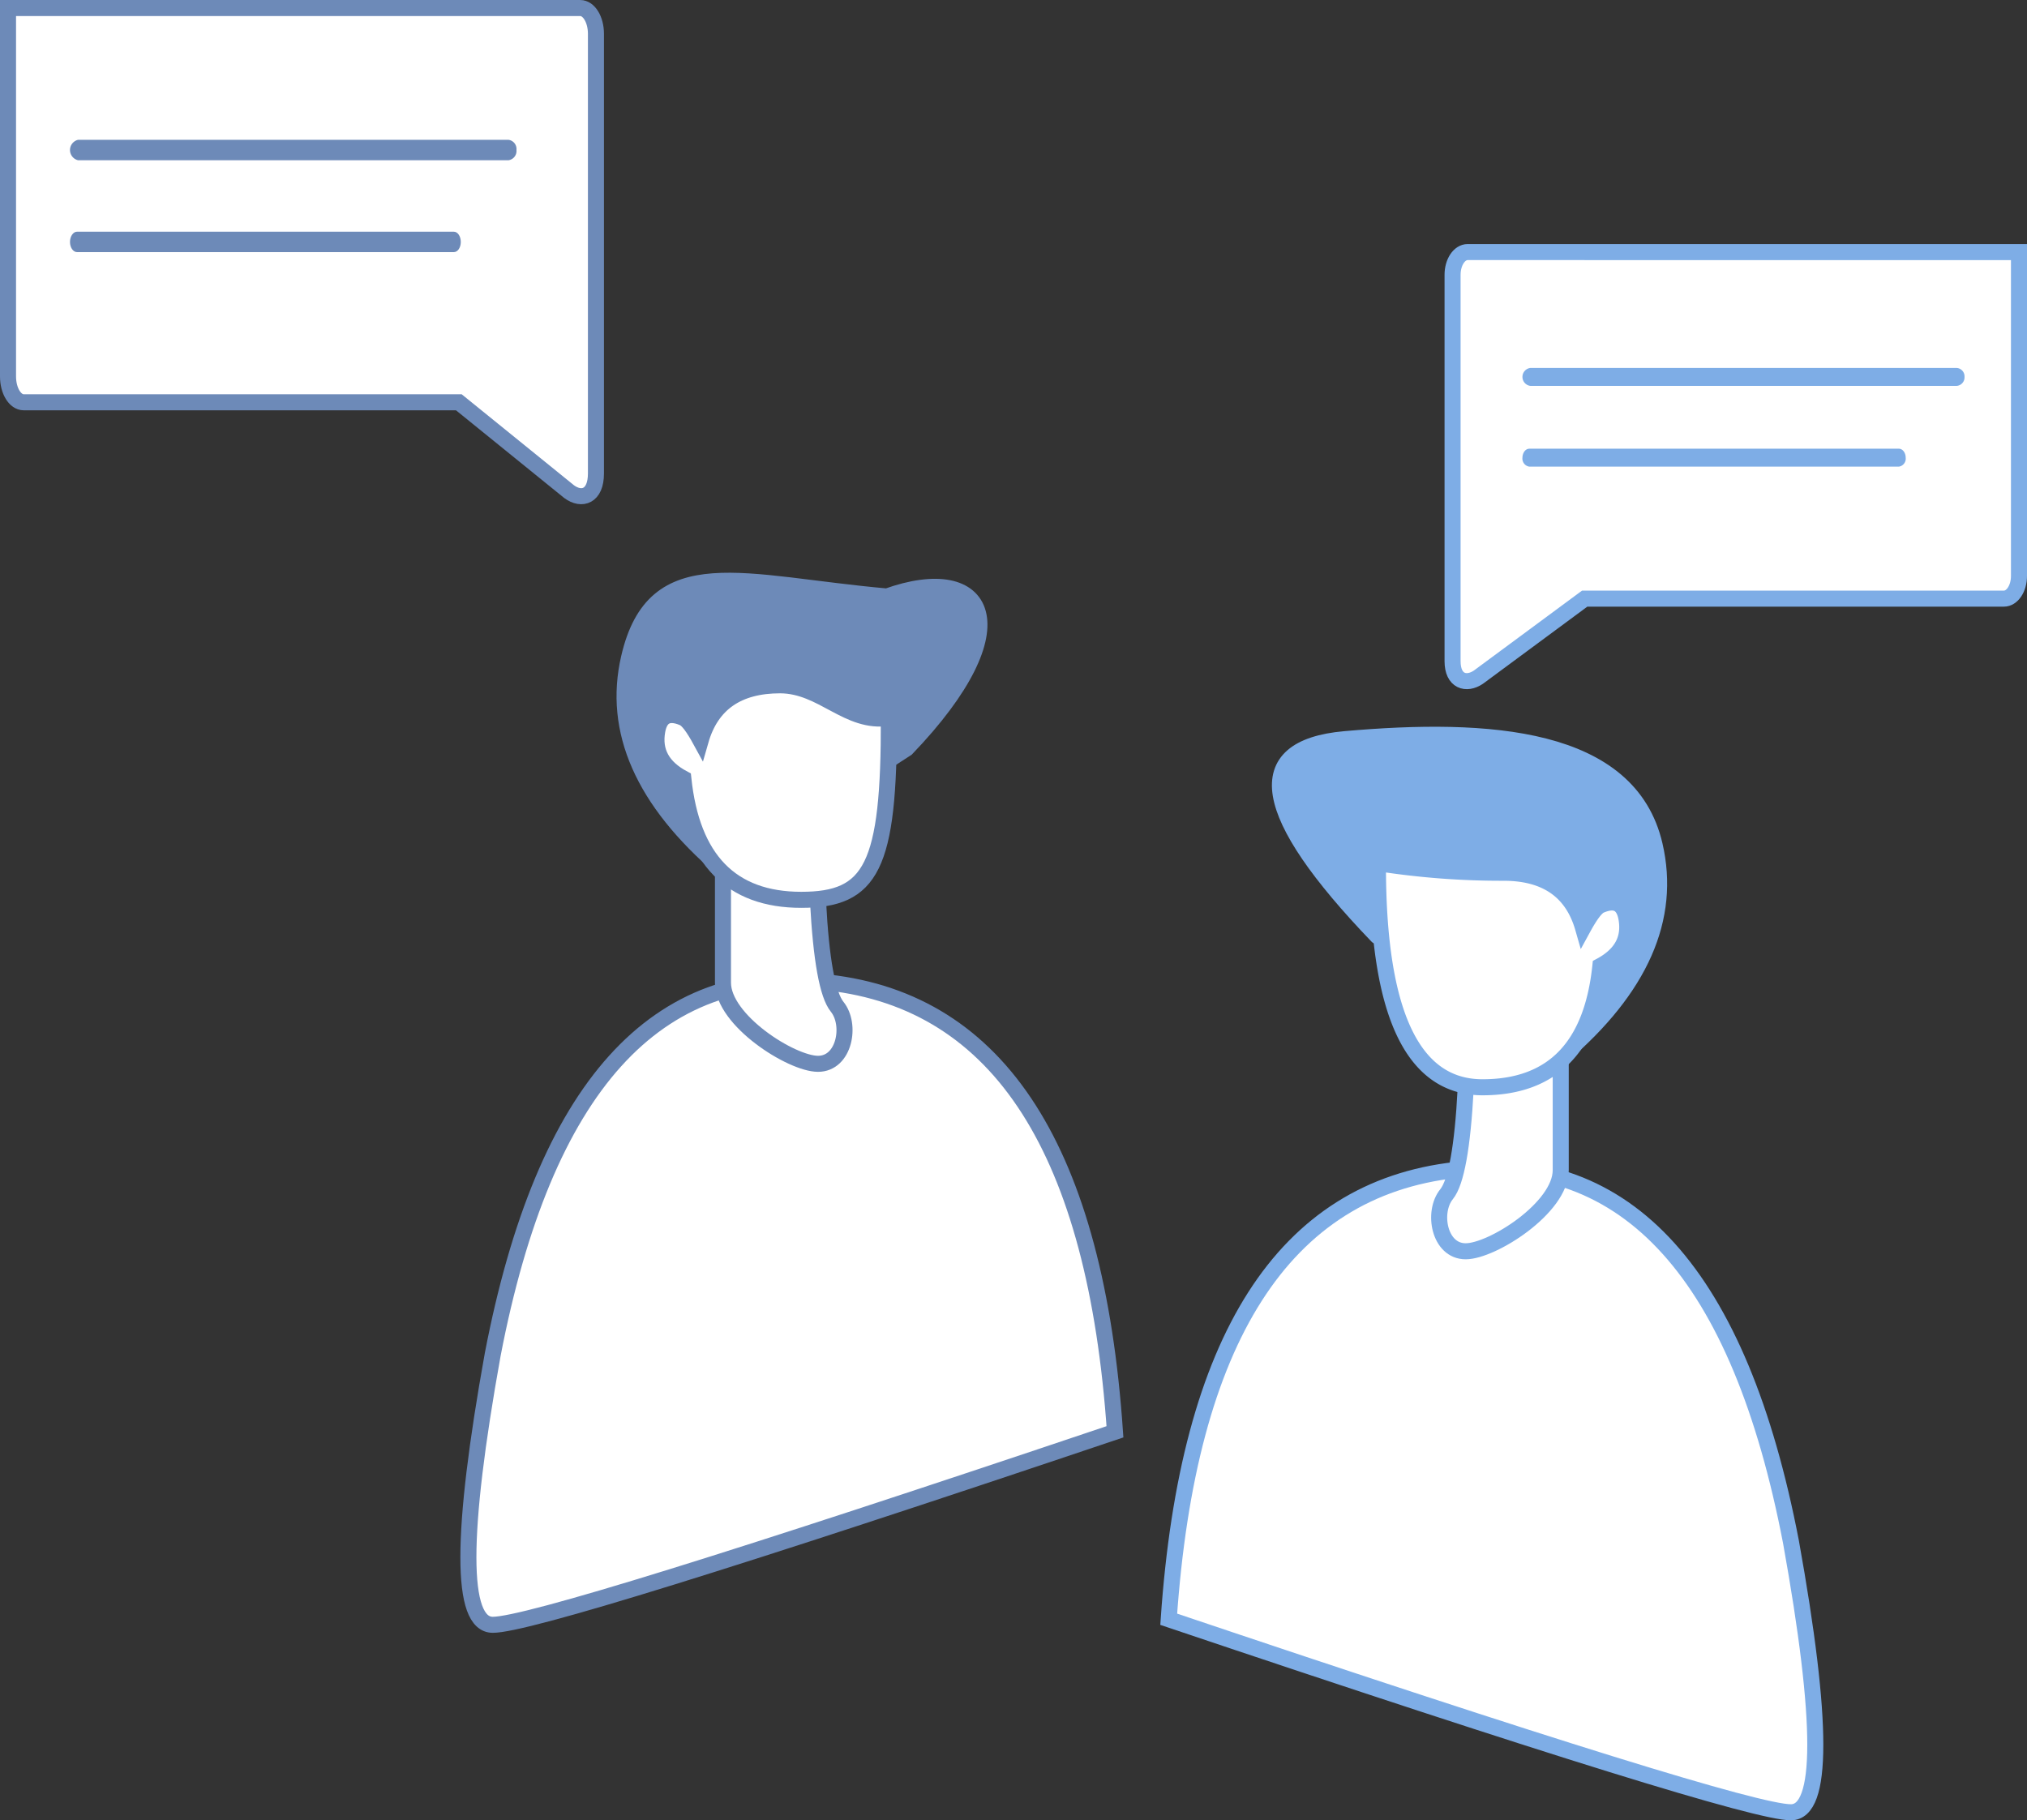
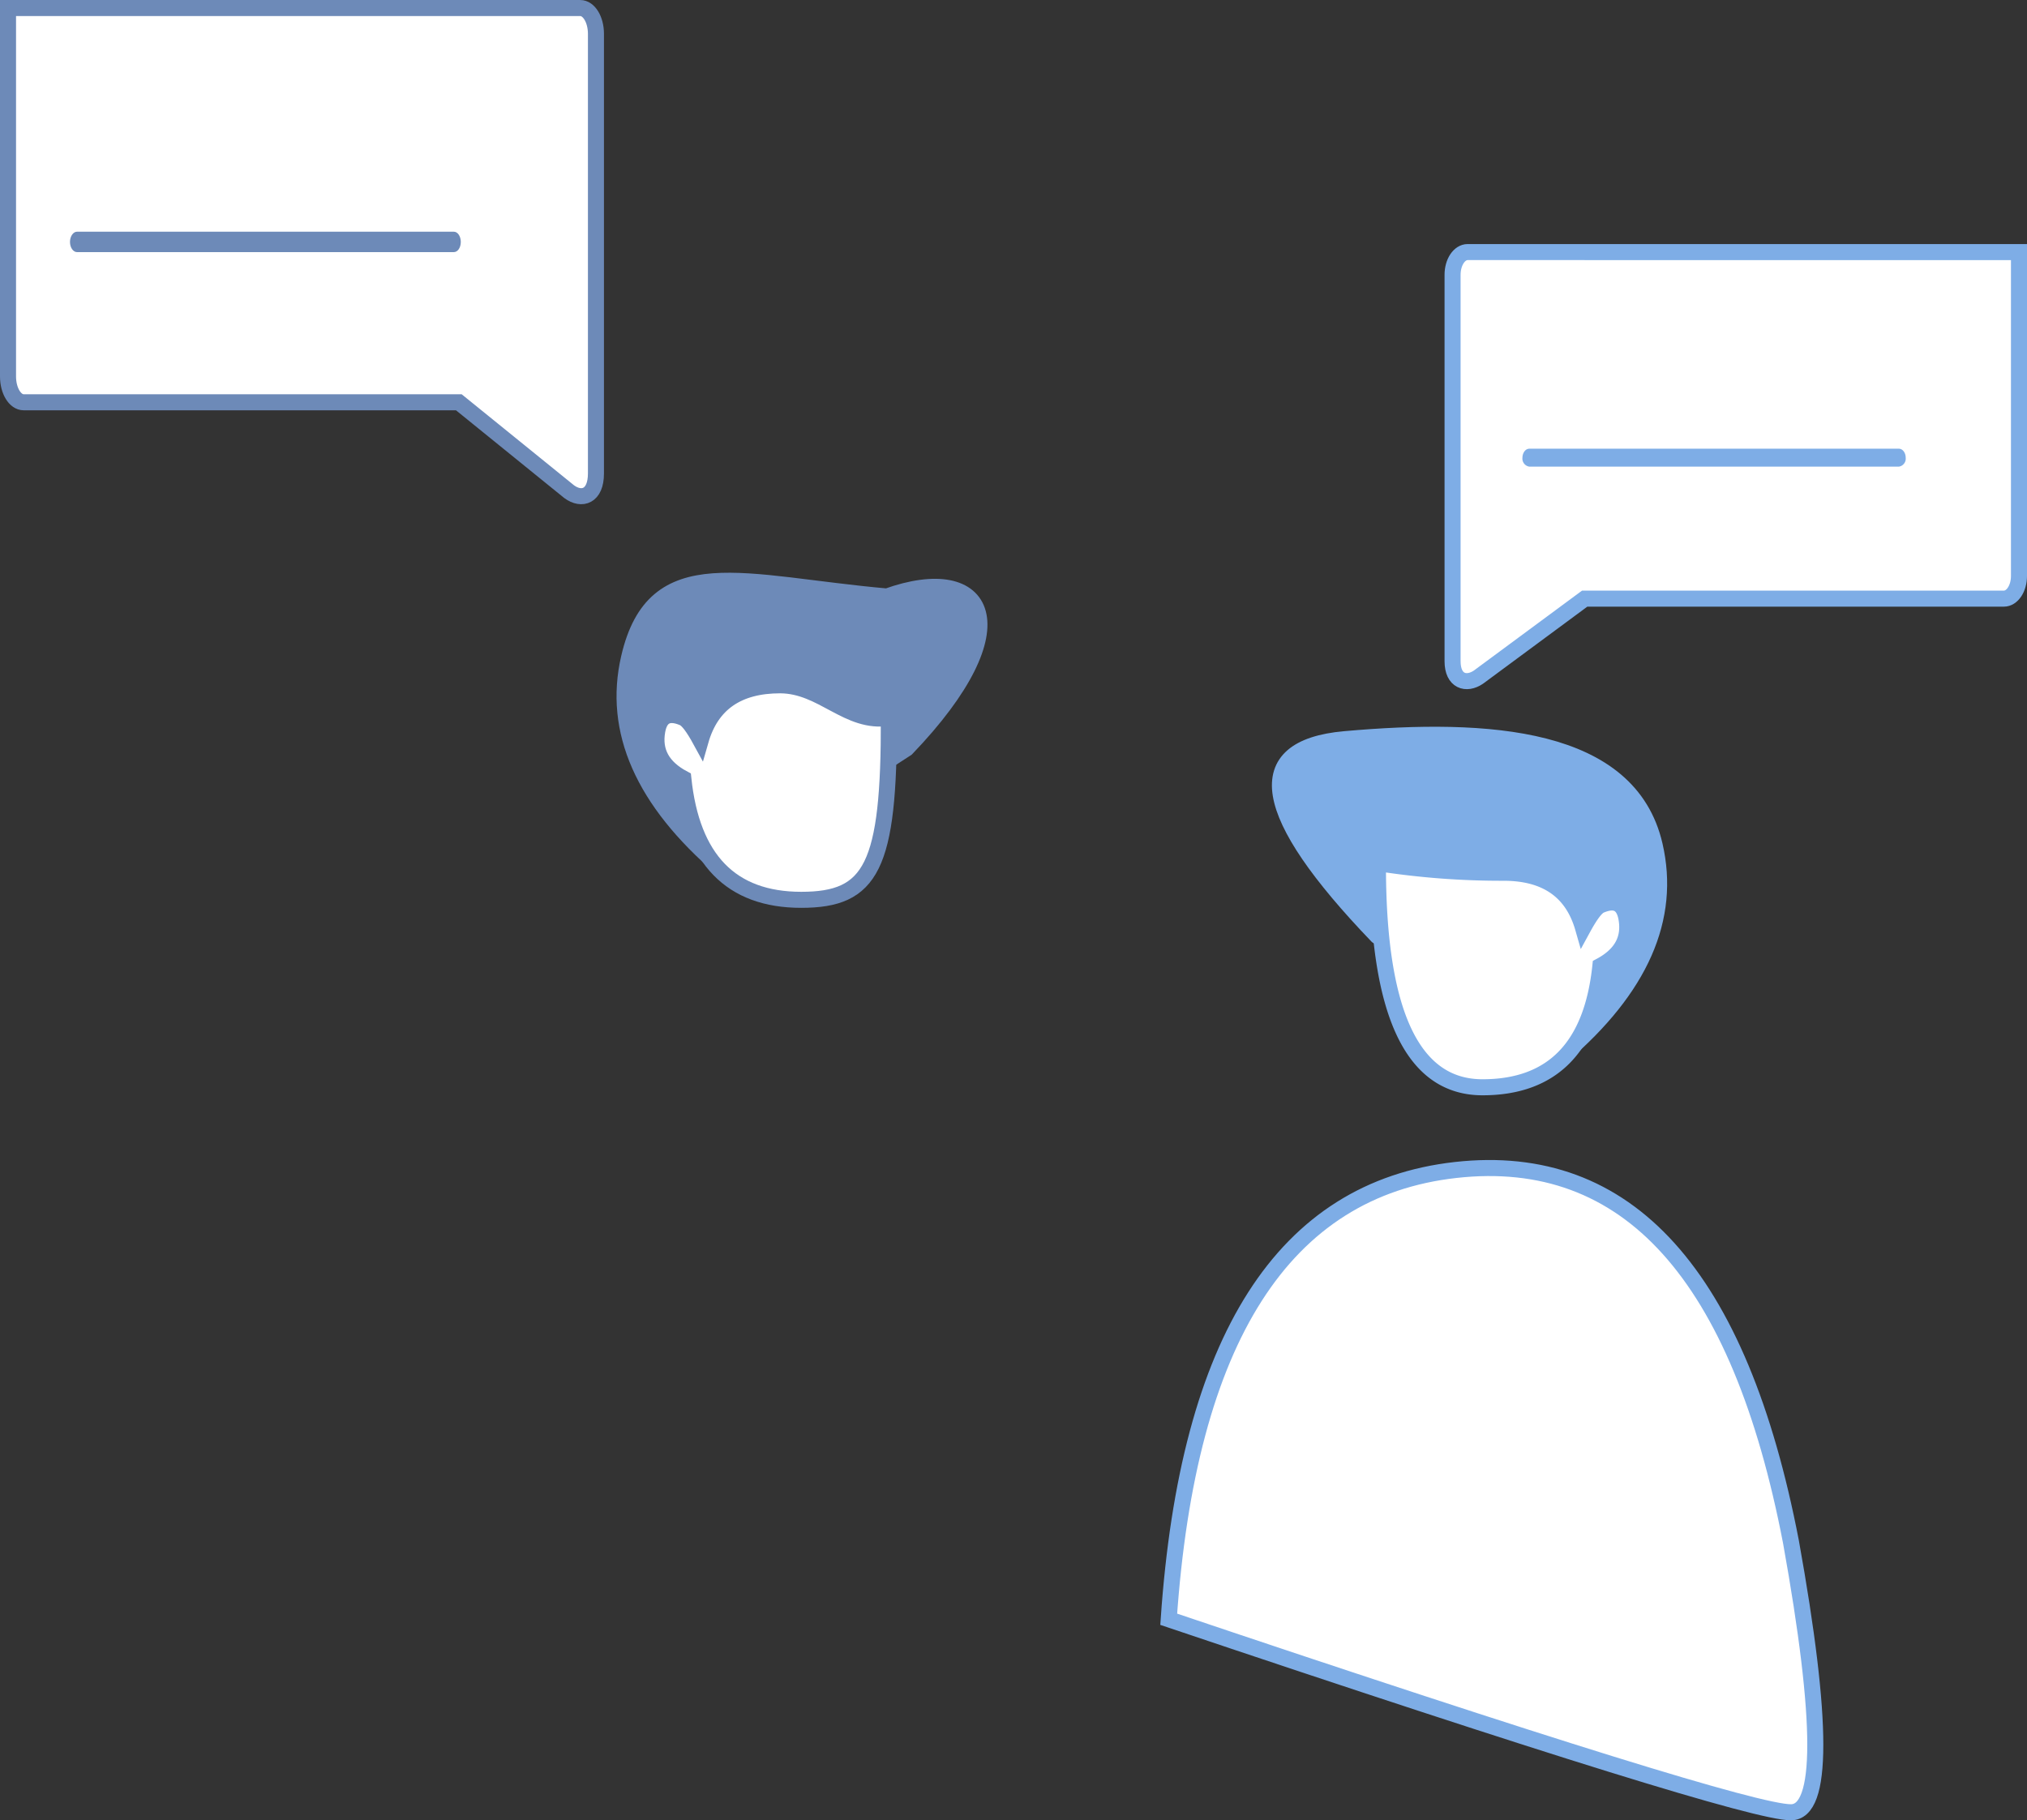
<svg xmlns="http://www.w3.org/2000/svg" width="252.736" height="226.994" viewBox="0 0 252.736 226.994">
  <rect x="0" y="0" width="252.736" height="226.994" fill="#333333" stroke="none" />
  <g id="Groupe_89" data-name="Groupe 89" transform="translate(-5532.608 499.669)">
    <g id="Groupe_85" data-name="Groupe 85" transform="translate(-16.115 -0.222)">
      <path id="Tracé_626" data-name="Tracé 626" d="M2078.993,1191.48v40.385c0,1.562-.842,2.828-1.881,2.828h-52.271l-13.26,9.8c-1.506,1.007-3.211.521-3.211-2v-48.189c0-1.562.842-2.828,1.881-2.828Z" transform="translate(3721.466 -1659.489)" fill="#fff" stroke="#7eade6" stroke-width="2" />
      <g id="Groupe_82" data-name="Groupe 82" transform="translate(5738.548 -453.563)">
-         <path id="Tracé_627" data-name="Tracé 627" d="M2155.54,1489.44h53.151a1.051,1.051,0,0,1,.979,1.112,1.062,1.062,0,0,1-.979,1.124H2155.54a1.127,1.127,0,0,1,0-2.237Z" transform="translate(-2154.55 -1489.44)" fill="#7eade6" />
        <path id="Tracé_628" data-name="Tracé 628" d="M2155.408,1574.54h46.079c.469,0,.849.5.849,1.124a1.007,1.007,0,0,1-.849,1.112h-46.079a1.013,1.013,0,0,1-.858-1.112C2154.559,1575.037,2154.938,1574.54,2155.408,1574.54Z" transform="translate(-2154.55 -1564.469)" fill="#7eade6" />
      </g>
    </g>
    <g id="Groupe_84" data-name="Groupe 84" transform="translate(190.772 -22.66)">
      <path id="Tracé_629" data-name="Tracé 629" d="M2008.37,1191.48v45.947c0,1.777.874,3.218,1.952,3.218h54.257l13.764,11.154c1.563,1.146,3.333.593,3.333-2.275V1194.7c0-1.777-.874-3.218-1.952-3.218Z" transform="translate(3334.466 -1667.489)" fill="#fff" stroke="#6d8ab8" stroke-width="2" />
      <g id="Groupe_83" data-name="Groupe 83" transform="translate(5350.563 -459.573)">
-         <path id="Tracé_627-2" data-name="Tracé 627" d="M2155.549,1489.44h53.68a1.152,1.152,0,0,1,.989,1.266,1.166,1.166,0,0,1-.989,1.279h-53.68a1.31,1.31,0,0,1,0-2.545Z" transform="translate(-2154.55 -1489.44)" fill="#6d8ab8" />
        <path id="Tracé_628-2" data-name="Tracé 628" d="M2155.425,1574.54h46.987c.479,0,.865.566.865,1.279s-.387,1.266-.865,1.266h-46.987c-.479,0-.875-.566-.875-1.266S2154.946,1574.54,2155.425,1574.54Z" transform="translate(-2154.55 -1563.082)" fill="#6d8ab8" />
      </g>
    </g>
    <g id="Groupe_87" data-name="Groupe 87" transform="translate(522.999 8.776)">
      <g id="Groupe_86" data-name="Groupe 86" transform="translate(5155.331 -416.818)">
        <path id="Tracé_527" data-name="Tracé 527" d="M2720.1,1106.4q3.6-52.435,35.783-56.028t41.8,46.38q6.069,33.7,0,33.715Q2791.615,1130.5,2720.1,1106.4Z" transform="translate(-2720.1 -996.102)" fill="#fff" stroke="#7eade6" stroke-width="2" fill-rule="evenodd" />
        <path id="Tracé_528" data-name="Tracé 528" d="M2823.454,846.57q14.73-12.61,11.569-26.262c-3.151-13.641-20.616-14.817-38.63-13.22q-17.993,1.6,4.026,24.532Z" transform="translate(-2774.436 -806.539)" fill="#7eade6" stroke="#7eade6" stroke-width="2" fill-rule="evenodd" />
-         <path id="Tracé_529" data-name="Tracé 529" d="M2889.256,964.94q-.579,10.88-2.379,13.109c-1.809,2.218-.935,7.12,2.379,7.12s11.853-5.412,11.853-10.114V953.316Z" transform="translate(-2852.232 -920.76)" fill="#fff" stroke="#7eade6" stroke-width="2" fill-rule="evenodd" />
        <path id="Tracé_530" data-name="Tracé 530" d="M2848.4,878.717q-.091,27.948,13.032,27.948t14.7-15.128c2.623-1.4,3.7-3.371,3.253-5.922-.3-1.708-1.24-2.506-3.253-1.641-.549.244-1.26,1.2-2.155,2.839-1.322-4.614-4.636-6.9-9.922-6.9A99.071,99.071,0,0,1,2848.4,878.717Z" transform="translate(-2822.312 -862.707)" fill="#fff" stroke="#7eade6" stroke-width="2" fill-rule="evenodd" />
      </g>
    </g>
    <g id="Groupe_88" data-name="Groupe 88" transform="translate(5591.008 -431.419)">
      <g id="Groupe_86-2" data-name="Groupe 86" transform="translate(0)">
-         <path id="Tracé_527-2" data-name="Tracé 527" d="M2800.719,1106.4q-3.6-52.435-35.783-56.028t-41.8,46.38q-6.069,33.7,0,33.715Q2729.2,1130.5,2800.719,1106.4Z" transform="translate(-2720.1 -996.102)" fill="#fff" stroke="#6d8ab8" stroke-width="2" fill-rule="evenodd" />
        <path id="Tracé_528-2" data-name="Tracé 528" d="M2800.432,846.57q-14.73-12.61-11.569-26.262c3.151-13.641,14.144-9.231,32.157-7.634,12.334-4.425,17.126,3.641,2.447,18.946Z" transform="translate(-2768.831 -806.539)" fill="#6d8ab8" stroke="#6d8ab8" stroke-width="2" fill-rule="evenodd" />
-         <path id="Tracé_529-2" data-name="Tracé 529" d="M2897.806,964.94q.579,10.88,2.379,13.109c1.809,2.218.935,7.12-2.379,7.12s-11.853-5.412-11.853-10.114V953.316Z" transform="translate(-2854.21 -920.76)" fill="#fff" stroke="#6d8ab8" stroke-width="2" fill-rule="evenodd" />
        <path id="Tracé_530-2" data-name="Tracé 530" d="M2877.371,883.974c.061,18.632-2.181,22.692-10.924,22.692s-13.642-5.036-14.7-15.128c-2.623-1.4-3.7-3.371-3.253-5.922.3-1.708,1.24-2.506,3.253-1.641.549.244,1.26,1.2,2.155,2.839,1.322-4.614,4.636-6.9,9.922-6.9C2869.131,879.937,2872.227,884.772,2877.371,883.974Z" transform="translate(-2824.946 -862.707)" fill="#fff" stroke="#6d8ab8" stroke-width="2" fill-rule="evenodd" />
      </g>
    </g>
  </g>
</svg>